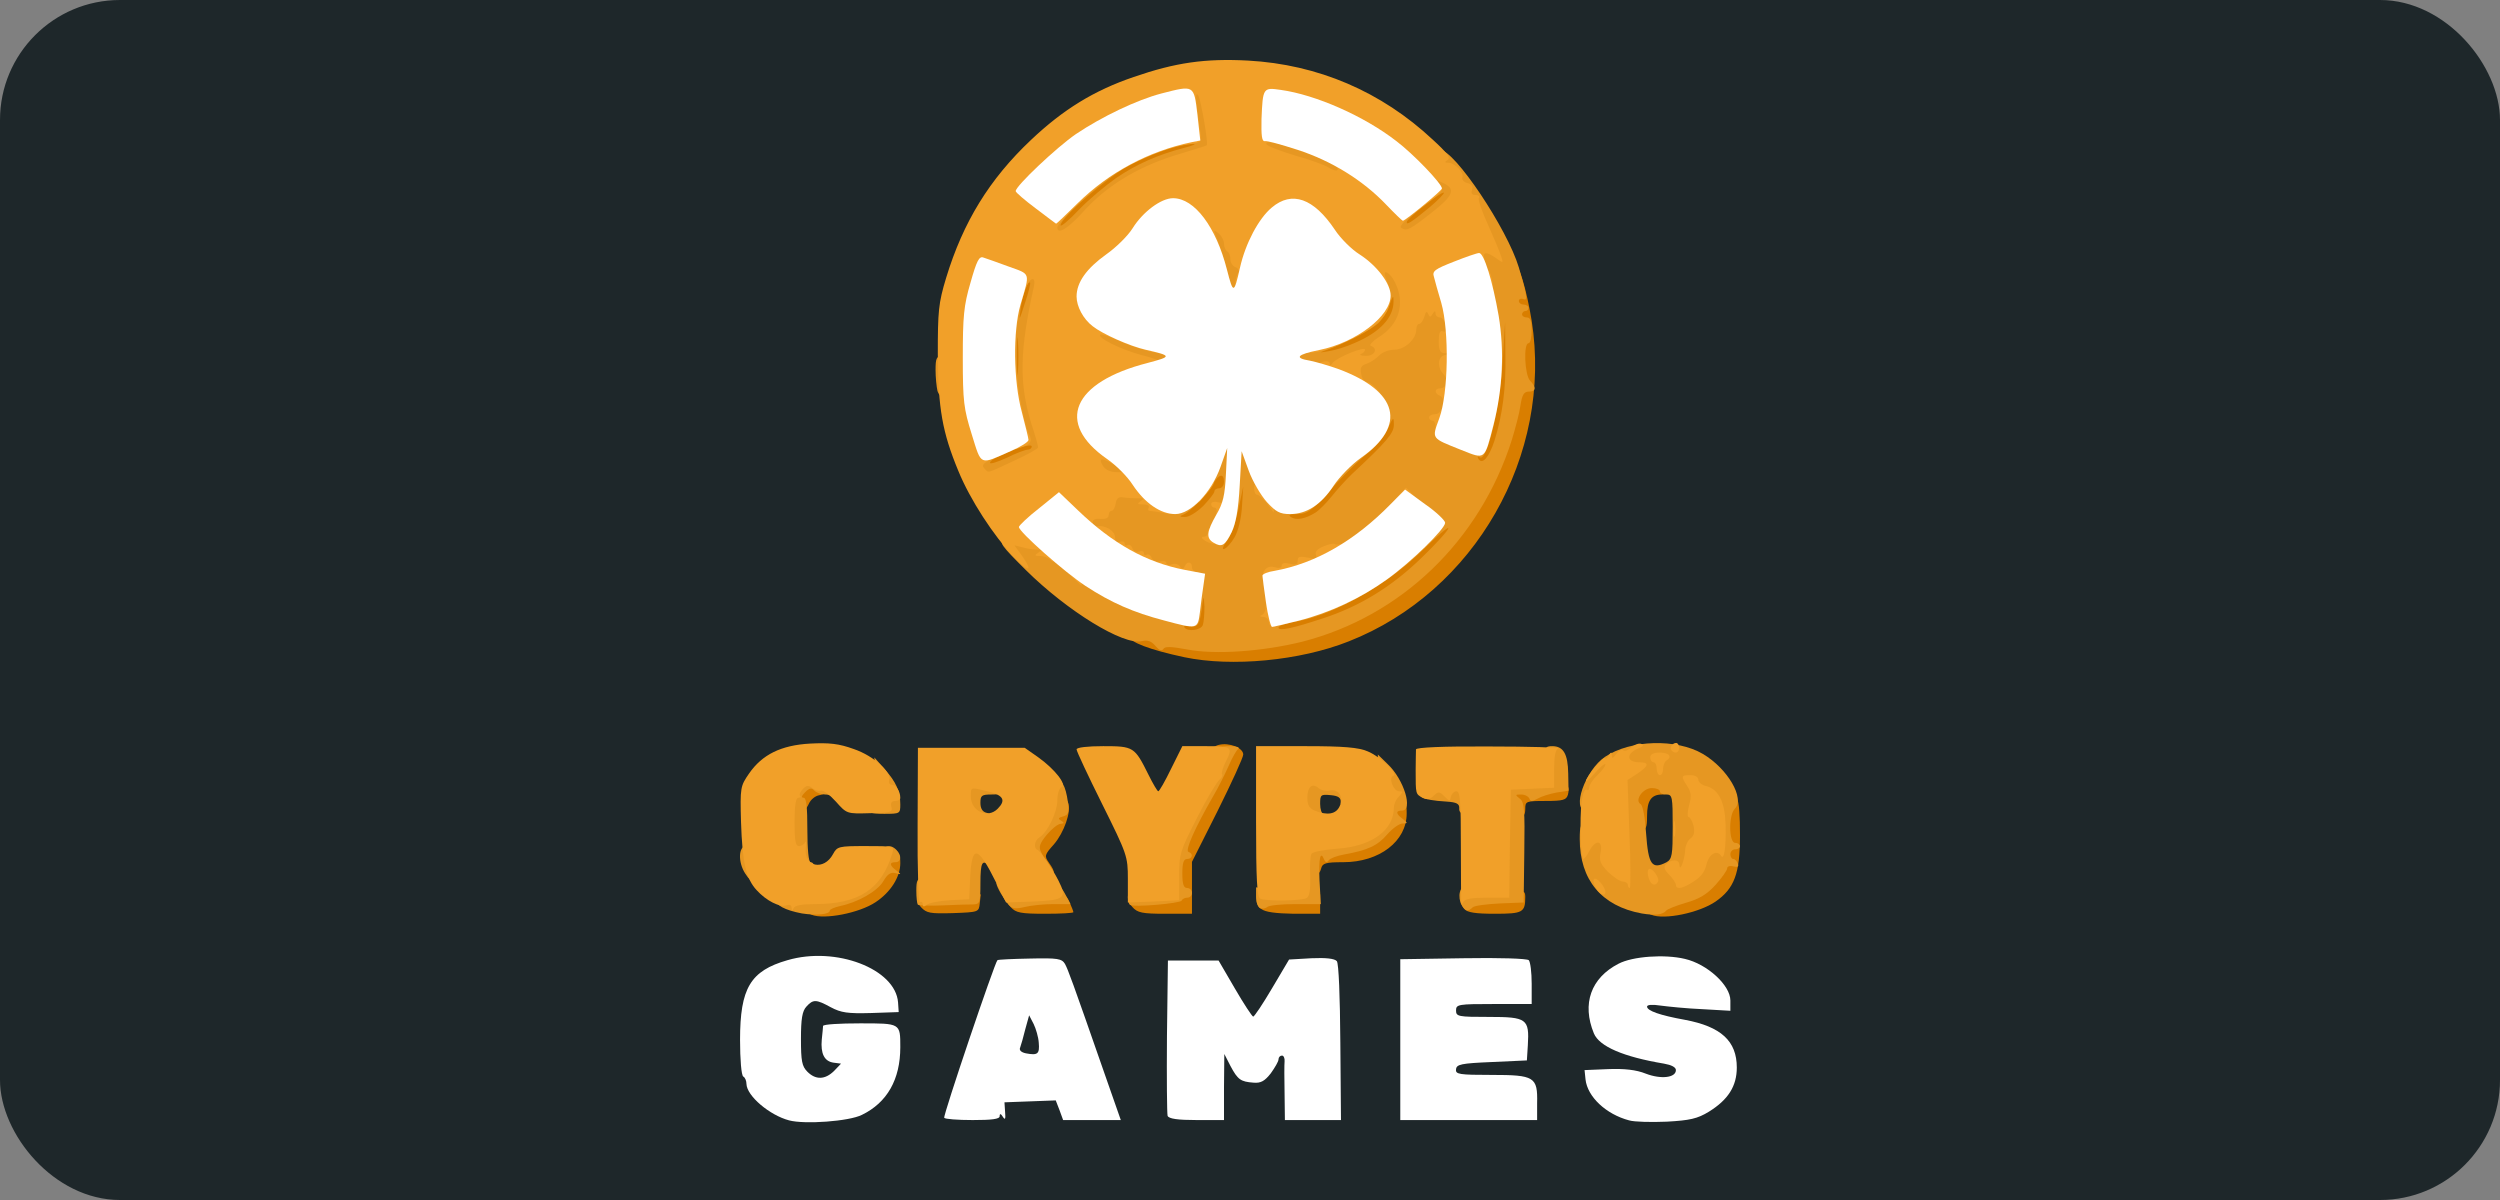
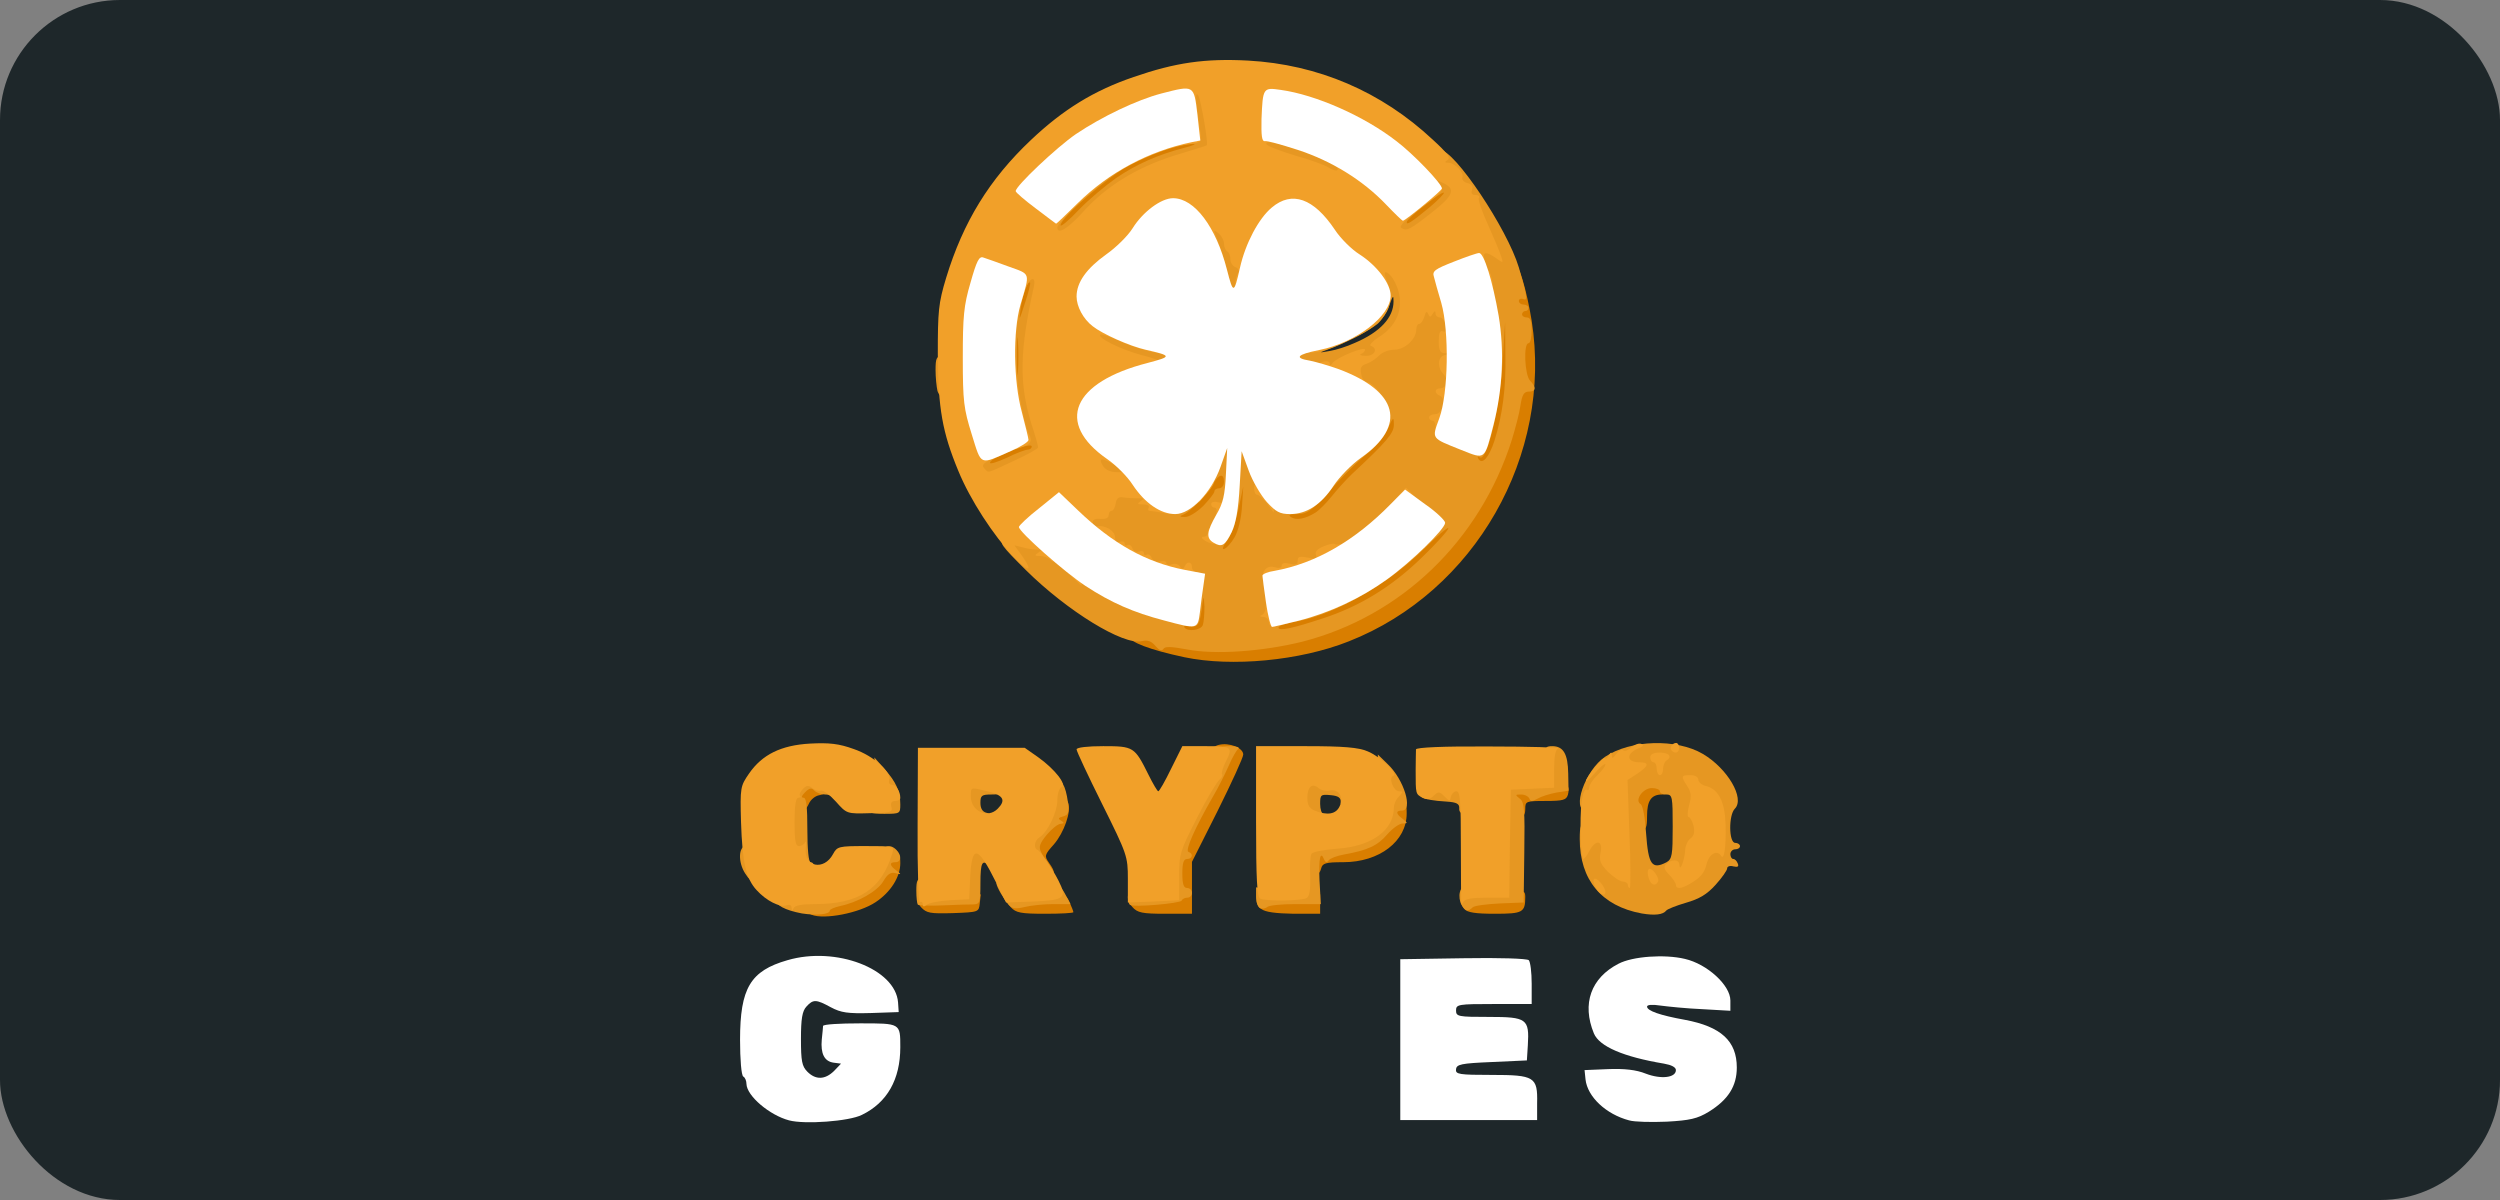
<svg xmlns="http://www.w3.org/2000/svg" width="125" height="60" viewBox="0 0 125 60" fill="none">
  <rect x="0" y="0" width="125" height="60" fill="#808080" stroke="none" />
  <rect width="125" height="60" rx="6" fill="#1E272A" />
  <path d="M40.576 45.737C40.256 45.608 40.336 45.205 40.672 45.205C40.849 45.205 41.009 45.157 41.041 45.076C41.073 45.011 41.506 44.834 42.002 44.673C42.98 44.367 43.829 43.658 43.989 43.013C44.07 42.723 44.198 42.626 44.55 42.626C44.967 42.626 45.015 42.675 45.015 43.158C45.015 43.851 44.534 44.608 43.781 45.108C42.964 45.656 41.201 45.995 40.576 45.737Z" fill="#D97E00" />
-   <path d="M82.561 45.737C82.273 45.624 82.305 45.205 82.593 45.205C82.721 45.205 82.834 45.14 82.834 45.06C82.834 44.979 83.202 44.818 83.651 44.721C84.532 44.512 85.43 43.835 85.814 43.094C85.942 42.82 86.038 42.175 86.038 41.417C86.038 40.563 86.103 40.112 86.263 39.951C86.84 39.371 87 39.758 87 41.788C87 43.674 86.712 44.431 85.782 45.076C84.965 45.64 83.202 46.011 82.561 45.737Z" fill="#D97E00" />
  <path d="M46.057 45.366C45.608 44.866 45.944 44.721 47.627 44.721H49.037L48.989 45.173C48.941 45.608 48.925 45.608 47.643 45.656C46.505 45.688 46.329 45.656 46.057 45.366Z" fill="#D97E00" />
  <path d="M50.544 45.366C50.384 45.189 50.303 44.995 50.352 44.947C50.4 44.883 51.089 44.802 51.858 44.77C53.268 44.673 53.284 44.689 53.476 45.108C53.589 45.35 53.669 45.575 53.669 45.608C53.669 45.656 53.028 45.688 52.258 45.688C51.041 45.688 50.8 45.64 50.544 45.366Z" fill="#D97E00" />
  <path d="M56.617 45.35C56.217 44.899 56.521 44.721 57.691 44.721H58.588L58.668 43.384C58.732 42.127 58.797 41.933 59.598 40.434C60.96 37.888 60.96 37.904 60.752 37.824C60.415 37.711 60.543 37.34 60.944 37.243C61.457 37.114 62.162 37.389 62.162 37.727C62.162 37.872 61.585 39.129 60.88 40.547L59.598 43.094V44.383V45.688H58.268C57.114 45.688 56.874 45.64 56.617 45.35Z" fill="#D97E00" />
  <path d="M63.059 45.447C62.883 45.318 62.803 45.108 62.851 44.963C62.931 44.77 63.251 44.721 64.485 44.721H66.007V45.205V45.688H64.694C63.796 45.672 63.267 45.608 63.059 45.447Z" fill="#D97E00" />
  <path d="M73.219 45.447C72.818 44.963 73.154 44.721 74.228 44.721C74.805 44.721 75.494 44.673 75.766 44.625C76.199 44.528 76.263 44.56 76.263 44.85C76.263 45.624 76.135 45.688 74.741 45.688C73.763 45.688 73.363 45.624 73.219 45.447Z" fill="#D97E00" />
  <path d="M51.666 43.271C51.281 42.529 51.361 41.853 51.906 41.224C52.178 40.934 52.387 40.612 52.387 40.531C52.387 40.434 52.499 40.37 52.627 40.37C52.755 40.37 52.867 40.257 52.867 40.128C52.867 39.806 53.284 39.822 53.412 40.144C53.572 40.58 53.204 41.627 52.691 42.223C52.226 42.739 52.21 42.803 52.451 43.142C52.803 43.642 52.771 43.754 52.306 43.754C52.034 43.754 51.842 43.609 51.666 43.271Z" fill="#D97E00" />
  <path d="M65.463 43.496C65.415 43.352 65.367 43.029 65.367 42.771C65.367 42.352 65.415 42.304 65.927 42.304C67.129 42.304 68.155 41.965 68.78 41.337C69.1 40.998 69.373 40.58 69.373 40.386C69.373 40.112 69.469 40.048 69.853 40.048C70.302 40.048 70.334 40.08 70.334 40.676C70.334 42.062 68.972 43.11 67.161 43.11C66.28 43.11 66.12 43.158 66.055 43.432C65.959 43.819 65.607 43.851 65.463 43.496Z" fill="#D97E00" />
  <path d="M81.712 41.095C81.712 40.87 81.648 40.692 81.552 40.692C81.343 40.692 81.343 39.629 81.552 39.226C81.696 38.984 81.904 38.919 82.593 38.919C83.426 38.919 83.475 38.936 83.475 39.322C83.475 39.629 83.394 39.725 83.106 39.725C82.561 39.725 82.353 40.032 82.353 40.805C82.353 41.385 82.305 41.498 82.032 41.498C81.792 41.498 81.712 41.385 81.712 41.095Z" fill="#D97E00" />
  <path d="M75.623 40.612C75.623 40.483 75.558 40.37 75.462 40.37C75.382 40.37 75.302 40.128 75.302 39.822V39.29L76.776 39.177C78.315 39.081 78.539 39.145 78.395 39.741C78.315 39.999 78.154 40.048 77.289 40.048C76.296 40.048 76.263 40.064 76.263 40.45C76.263 40.741 76.183 40.853 75.943 40.853C75.767 40.853 75.623 40.741 75.623 40.612Z" fill="#D97E00" />
  <path d="M39.775 40.418C39.487 40.306 39.519 39.322 39.791 39.097C39.919 38.984 40.304 38.919 40.641 38.952C41.121 38.984 41.266 39.065 41.298 39.355C41.33 39.612 41.249 39.709 40.977 39.758C40.769 39.79 40.544 39.967 40.448 40.177C40.288 40.531 40.16 40.58 39.775 40.418Z" fill="#D97E00" />
  <path d="M59.213 32.86C57.483 32.489 56.473 32.102 56.473 31.828C56.473 31.651 56.681 31.57 57.242 31.538C57.915 31.49 57.995 31.458 57.995 31.087C57.995 30.733 58.059 30.7 58.716 30.7C59.534 30.7 59.534 30.7 59.678 29.379L59.774 28.444H60.335C60.864 28.444 60.88 28.46 60.864 29.056C60.848 30.378 60.607 31.861 60.383 32.006C60.159 32.167 63.059 32.054 63.316 31.877C63.396 31.845 63.444 31.57 63.444 31.28C63.444 30.765 63.476 30.733 64.181 30.62C65.126 30.475 66.857 29.765 68.219 28.96C69.533 28.17 71.584 26.3 71.712 25.769C71.793 25.462 71.921 25.382 72.337 25.382C72.722 25.382 72.898 25.462 72.93 25.672C72.962 25.849 73.219 25.575 73.667 24.818C74.244 23.851 74.292 23.69 74.052 23.641C73.363 23.512 73.058 23.238 73.058 22.691C73.058 22.239 73.123 22.159 73.443 22.159C73.764 22.159 73.86 22.03 74.068 21.24C74.613 19.226 74.693 18.387 74.581 16.566L74.485 14.745H74.885C75.238 14.745 75.302 14.665 75.302 14.31C75.302 13.633 75.478 13.133 75.703 13.133C75.927 13.133 76.328 14.471 76.584 16.035C77.642 22.755 73.748 29.588 67.434 32.07C64.998 33.037 61.585 33.359 59.213 32.86Z" fill="#D97E00" />
  <path d="M60.559 27.477C60.559 27.187 60.703 26.784 60.88 26.558C61.489 25.769 61.168 25.414 60.399 26.026C60.111 26.252 59.742 26.349 59.085 26.349H58.156V25.785C58.156 25.301 58.204 25.221 58.54 25.221C58.893 25.221 59.165 24.947 60.479 23.416C60.607 23.255 60.719 22.868 60.719 22.561C60.719 22.03 60.752 21.997 61.296 21.997H61.873L61.809 22.964C61.793 23.496 61.809 23.931 61.889 23.931C61.953 23.931 62.002 23.819 62.002 23.69C62.002 23.529 62.178 23.448 62.562 23.448C63.091 23.448 63.123 23.48 63.123 24.012C63.123 24.383 63.043 24.576 62.899 24.576C62.755 24.576 62.658 24.898 62.61 25.688C62.562 26.381 62.402 27.01 62.21 27.348C61.953 27.799 61.809 27.88 61.232 27.928C60.575 27.977 60.559 27.96 60.559 27.477Z" fill="#D97E00" />
  <path d="M64.133 26.397C64.02 26.365 63.924 26.075 63.924 25.769C63.924 25.269 63.956 25.221 64.421 25.221C64.822 25.221 65.078 25.059 65.623 24.463C66.713 23.271 67.37 22.61 68.075 22.03C68.427 21.724 68.812 21.24 68.924 20.934C69.084 20.466 69.197 20.386 69.645 20.386H70.174V21.272C70.174 22.223 70.174 22.223 68.075 24.205C67.77 24.479 67.273 25.011 66.969 25.398C66.2 26.333 64.998 26.752 64.133 26.397Z" fill="#D97E00" />
  <path d="M49.021 23.158C49.021 22.545 49.053 22.513 49.871 22.159C50.319 21.949 51.008 21.756 51.393 21.707L52.066 21.627V22.255C52.066 22.868 52.034 22.9 51.136 23.271C50.64 23.48 49.951 23.69 49.63 23.722L49.021 23.802V23.158Z" fill="#D97E00" />
  <path d="M50.399 19.87C50.239 19.258 50.287 16.373 50.48 15.245C50.736 13.794 50.848 13.617 51.505 13.617C52.034 13.617 52.066 13.649 52.066 14.149C52.066 14.423 51.906 15.132 51.73 15.712C51.441 16.615 51.409 17.001 51.489 18.5L51.585 20.225H51.04C50.624 20.225 50.48 20.144 50.399 19.87Z" fill="#D97E00" />
-   <path d="M65.206 17.759C65.206 17.243 65.254 17.179 65.815 17.001C67.514 16.486 68.844 15.535 69.004 14.729C69.084 14.326 69.164 14.262 69.629 14.262H70.174V15.116C70.158 15.567 70.062 16.131 69.95 16.341C69.485 17.179 67.722 18.017 65.975 18.242L65.206 18.339V17.759Z" fill="#D97E00" />
  <path d="M61.04 13.939C61.04 13.311 61.056 13.295 61.601 13.295C62.145 13.295 62.161 13.311 62.161 13.939C62.161 14.568 62.145 14.584 61.601 14.584C61.056 14.584 61.04 14.568 61.04 13.939Z" fill="#D97E00" />
  <path d="M52.547 11.216C52.547 10.652 52.659 10.491 53.733 9.475C55.063 8.186 56.954 7.138 58.492 6.816C59.229 6.671 59.438 6.558 59.438 6.332C59.438 6.107 59.566 6.042 59.982 6.042C60.591 6.042 60.719 6.236 60.719 7.106C60.719 7.573 60.655 7.654 60.287 7.751C57.995 8.234 55.992 9.346 54.486 10.926C53.765 11.683 53.524 11.844 53.076 11.844C52.563 11.844 52.547 11.812 52.547 11.216Z" fill="#D97E00" />
  <path d="M69.853 11.071C69.853 10.523 69.934 10.394 70.575 9.926C71.151 9.507 71.296 9.314 71.296 8.927C71.296 8.492 71.344 8.46 71.857 8.46C72.321 8.46 72.45 8.54 72.578 8.879C72.93 9.781 72.786 10.152 71.841 10.942C71.168 11.506 70.799 11.683 70.398 11.683C69.87 11.683 69.853 11.667 69.853 11.071Z" fill="#D97E00" />
  <path d="M40.096 45.672C39.246 45.511 38.766 45.253 38.766 44.963C38.766 44.77 39.022 44.721 40.016 44.721C42.115 44.721 43.301 44.173 43.846 42.932C44.118 42.288 44.47 42.143 44.823 42.497C45.095 42.771 45.063 43.11 44.775 43.11C44.454 43.11 44.47 43.271 44.823 43.529C45.079 43.722 45.079 43.738 44.775 43.658C44.535 43.593 44.374 43.706 44.166 44.061C43.877 44.56 42.884 45.124 42.003 45.301C41.73 45.366 41.49 45.463 41.49 45.527C41.49 45.721 40.817 45.785 40.096 45.672Z" fill="#E69722" />
  <path d="M82.08 45.672C80.077 45.301 78.987 43.996 78.987 41.949C78.987 41.289 79.036 41.176 79.308 41.176C79.484 41.176 79.629 41.289 79.629 41.417C79.629 41.579 79.789 41.659 80.109 41.659C80.558 41.659 80.59 41.691 80.59 42.288C80.59 42.675 80.686 42.997 80.862 43.126C81.103 43.335 81.119 43.303 81.023 42.803C80.959 42.513 80.91 41.385 80.894 40.306C80.894 39.129 80.83 38.484 80.766 38.678C80.686 38.855 80.478 39.145 80.286 39.306C80.109 39.484 79.949 39.709 79.949 39.838C79.949 39.951 79.885 40.048 79.789 40.048C79.709 40.048 79.629 40.16 79.629 40.289C79.629 40.418 79.484 40.531 79.308 40.531C78.555 40.531 79.26 38.501 80.254 37.84C81.519 36.986 83.827 36.921 85.141 37.695C86.375 38.42 87.256 39.919 86.743 40.434C86.423 40.757 86.439 42.143 86.76 42.143C86.888 42.143 87 42.223 87 42.304C87 42.401 86.888 42.465 86.76 42.465C86.631 42.465 86.519 42.578 86.519 42.707C86.519 42.836 86.583 42.949 86.663 42.949C86.743 42.949 86.84 43.045 86.888 43.174C86.952 43.335 86.888 43.368 86.663 43.319C86.503 43.271 86.359 43.319 86.359 43.416C86.359 43.513 86.103 43.883 85.782 44.238C85.349 44.721 84.965 44.947 84.292 45.14C83.795 45.285 83.362 45.463 83.314 45.527C83.154 45.737 82.737 45.785 82.08 45.672ZM83.33 43.11C83.603 42.949 83.635 42.755 83.635 41.337C83.635 39.838 83.619 39.725 83.314 39.725C83.138 39.725 82.994 39.661 82.994 39.564C82.994 39.484 82.817 39.403 82.593 39.403C82.144 39.403 81.712 40.015 82.032 40.209C82.144 40.273 82.257 40.902 82.305 41.675C82.417 43.239 82.593 43.496 83.33 43.11ZM85.718 41.353C85.718 40.789 85.622 40.467 85.381 40.193L85.061 39.806L85.141 40.596C85.189 41.031 85.237 41.546 85.237 41.756C85.237 41.998 85.333 42.143 85.478 42.143C85.654 42.143 85.718 41.949 85.718 41.353Z" fill="#E69722" />
  <path d="M50.415 45.221C50.175 44.947 49.822 44.318 49.822 44.173C49.822 43.964 50.592 44.093 50.688 44.318C50.784 44.592 52.467 44.673 52.627 44.399C52.803 44.125 53.011 44.222 53.268 44.721L53.524 45.205H52.675C52.21 45.205 51.553 45.269 51.233 45.35C50.768 45.463 50.592 45.431 50.415 45.221Z" fill="#E69722" />
  <path d="M63.011 45.414C62.899 45.366 62.803 45.124 62.803 44.85V44.367L63.588 44.48C64.036 44.544 64.533 44.544 64.709 44.48C65.014 44.383 65.03 44.286 64.95 43.529C64.79 42.223 64.966 42.046 66.376 41.949C67.738 41.853 68.587 41.45 68.988 40.66C69.18 40.273 69.196 40.032 69.068 39.387C68.972 38.936 68.892 38.388 68.892 38.162V37.727L69.389 38.21C70.206 38.984 70.671 40.531 70.094 40.531C69.773 40.531 69.789 40.692 70.142 40.95C70.398 41.16 70.398 41.16 70.126 41.176C69.966 41.176 69.629 41.417 69.357 41.724C68.876 42.288 68.379 42.513 67.209 42.723C66.857 42.787 66.504 42.916 66.44 43.013C66.344 43.142 66.28 43.126 66.216 42.997C66.023 42.497 65.927 42.884 65.975 43.996L66.04 45.205H64.773C64.068 45.205 63.444 45.269 63.363 45.35C63.267 45.431 63.107 45.447 63.011 45.414Z" fill="#E69722" />
  <path d="M73.074 45.237C72.978 45.076 72.946 44.786 72.994 44.608C73.074 44.302 73.171 44.286 74.036 44.351L74.981 44.447L75.013 41.724L75.061 39L76.151 38.952L77.225 38.903V38.114C77.225 37.372 77.257 37.308 77.609 37.308C78.17 37.308 78.395 37.695 78.411 38.678L78.427 39.532L77.818 39.629C77.481 39.693 77.064 39.822 76.872 39.935C76.616 40.08 76.52 40.08 76.472 39.935C76.424 39.822 76.247 39.725 76.055 39.725C75.751 39.725 75.751 39.741 75.991 39.935C76.215 40.096 76.247 40.483 76.215 42.626L76.183 45.124L74.981 45.173C74.324 45.205 73.715 45.285 73.635 45.366C73.395 45.608 73.251 45.559 73.074 45.237Z" fill="#E69722" />
  <path d="M45.897 45.237C45.849 45.189 45.816 44.866 45.816 44.528C45.816 44.028 45.864 43.916 46.137 43.916C46.361 43.916 46.457 44.028 46.457 44.254C46.457 44.544 46.538 44.576 47.227 44.528L47.98 44.48L48.06 43.352L48.14 42.223L48.765 42.175C49.47 42.111 49.662 42.288 49.662 43.013C49.662 43.384 49.614 43.448 49.47 43.303C49.117 42.949 49.021 43.11 49.021 44.157C49.021 45.14 48.989 45.205 48.669 45.221C48.461 45.221 47.771 45.237 47.147 45.269C46.505 45.301 45.945 45.269 45.897 45.237Z" fill="#E69722" />
  <path d="M56.489 45.237C56.441 45.189 56.393 45.011 56.393 44.85C56.393 44.592 56.537 44.56 57.434 44.56H58.476V43.352C58.476 42.191 58.508 42.062 59.389 40.402C59.886 39.451 60.447 38.371 60.623 38.001C60.912 37.372 60.992 37.308 61.505 37.308C61.825 37.308 62.002 37.372 61.921 37.437C61.825 37.501 61.617 37.872 61.441 38.275C61.264 38.678 60.928 39.355 60.671 39.79C59.742 41.401 59.245 42.529 59.422 42.594C59.678 42.675 59.63 42.949 59.357 42.949C59.181 42.949 59.117 43.142 59.117 43.674C59.117 44.206 59.181 44.399 59.357 44.399C59.486 44.399 59.598 44.512 59.598 44.641C59.598 44.77 59.502 44.883 59.373 44.883C59.245 44.883 59.117 44.947 59.085 45.028C59.021 45.173 56.633 45.382 56.489 45.237Z" fill="#E69722" />
  <path d="M37.259 43.674C36.891 43.11 36.923 42.304 37.307 42.304C37.676 42.304 37.804 42.61 37.804 43.448C37.804 44.173 37.628 44.254 37.259 43.674Z" fill="#E69722" />
  <path d="M39.727 43.11C39.727 42.932 39.615 42.787 39.487 42.787C39.294 42.787 39.246 42.497 39.246 41.127C39.246 38.839 39.487 38.581 41.217 38.855C41.778 38.952 41.81 39 41.794 39.548C41.794 39.87 41.746 40.032 41.698 39.935C41.666 39.822 41.458 39.725 41.266 39.725C41.073 39.725 40.833 39.645 40.721 39.532C40.576 39.371 40.464 39.403 40.256 39.612C40.08 39.79 40.048 39.886 40.176 39.886C40.32 39.886 40.368 40.338 40.368 41.498C40.368 42.465 40.432 43.11 40.528 43.11C40.624 43.11 40.689 43.19 40.689 43.271C40.689 43.368 40.48 43.432 40.208 43.432C39.839 43.432 39.727 43.368 39.727 43.11Z" fill="#E69722" />
  <path d="M51.265 42.223C51.265 41.788 51.345 41.466 51.489 41.385C51.89 41.144 52.386 40.128 52.386 39.532C52.386 39.032 52.45 38.919 52.707 38.919C53.075 38.919 53.284 39.274 53.396 40.112C53.46 40.628 53.428 40.741 53.156 40.821C52.915 40.886 52.883 40.934 53.059 41.031C53.22 41.144 53.22 41.176 53.027 41.192C52.899 41.192 52.579 41.45 52.338 41.74C51.97 42.191 51.922 42.352 52.066 42.626C52.226 42.916 52.194 42.949 51.745 42.949C51.281 42.949 51.265 42.916 51.265 42.223Z" fill="#E69722" />
-   <path d="M48.348 40.95C48.124 40.789 48.06 40.499 48.06 39.822V38.919H48.605C49.598 38.919 50.143 39.097 50.143 39.419C50.143 39.661 50.031 39.725 49.582 39.725C49.085 39.725 49.021 39.774 49.021 40.144C49.021 40.418 49.117 40.596 49.342 40.644C49.518 40.692 49.662 40.837 49.662 40.95C49.662 41.24 48.717 41.24 48.348 40.95Z" fill="#E69722" />
+   <path d="M48.348 40.95V38.919H48.605C49.598 38.919 50.143 39.097 50.143 39.419C50.143 39.661 50.031 39.725 49.582 39.725C49.085 39.725 49.021 39.774 49.021 40.144C49.021 40.418 49.117 40.596 49.342 40.644C49.518 40.692 49.662 40.837 49.662 40.95C49.662 41.24 48.717 41.24 48.348 40.95Z" fill="#E69722" />
  <path d="M64.95 40.789C64.902 40.676 64.886 40.177 64.918 39.709L64.966 38.839L66.056 38.871C67.29 38.919 67.61 39.129 67.61 39.87C67.61 40.257 67.546 40.37 67.305 40.37C67.113 40.37 67.017 40.257 67.033 40.096C67.049 39.886 66.905 39.79 66.536 39.758C66.04 39.709 66.007 39.741 66.007 40.193C66.007 40.467 66.088 40.692 66.168 40.692C66.264 40.692 66.328 40.773 66.328 40.853C66.328 41.111 65.046 41.047 64.95 40.789Z" fill="#E69722" />
  <path d="M43.413 40.37C43.413 40.144 43.525 40.048 43.749 40.048C44.005 40.048 44.07 39.983 43.974 39.774C43.925 39.612 43.829 39.129 43.797 38.678L43.717 37.872L44.214 38.436C44.807 39.097 45.015 39.564 45.015 40.225C45.015 40.676 44.999 40.692 44.214 40.692C43.525 40.692 43.413 40.644 43.413 40.37Z" fill="#E69722" />
  <path d="M72.962 40.418C72.978 40.193 72.834 40.112 72.337 40.08C70.991 39.999 70.719 39.806 71.2 39.306C71.36 39.161 71.793 39.081 72.482 39.081H73.539V39.886C73.539 40.563 73.491 40.692 73.235 40.692C73.043 40.692 72.946 40.58 72.962 40.418Z" fill="#E69722" />
  <path d="M57.771 32.296C57.563 32.054 57.386 31.989 57.098 32.054C56.184 32.296 53.348 30.539 51.297 28.508C50.047 27.267 49.935 27.106 50.207 26.961C50.64 26.72 52.306 26.929 52.723 27.267C52.916 27.429 53.3 27.751 53.572 27.977C54.422 28.686 55.8 29.508 56.874 29.927C58.108 30.426 59.277 30.749 59.389 30.636C59.438 30.587 59.518 30.233 59.55 29.846L59.63 29.137L58.54 28.863C57.082 28.492 55.287 27.638 55.271 27.3C55.271 27.01 54.951 26.832 54.454 26.832C54.197 26.832 54.149 26.72 54.149 26.107C54.149 25.479 54.197 25.382 54.486 25.382C54.87 25.382 55.207 25.076 55.303 24.64C55.351 24.366 55.495 24.334 56.457 24.366C57.322 24.399 57.611 24.479 57.835 24.737C58.108 25.059 58.38 25.124 59.149 25.092C59.694 25.059 60.239 24.302 60.431 23.319C60.495 22.9 60.623 22.513 60.688 22.449C60.752 22.384 61.216 22.288 61.697 22.223L62.61 22.126L62.803 22.739C63.059 23.593 63.3 24.093 63.684 24.544C64.181 25.124 64.453 25.221 65.062 25.011C65.831 24.737 66.008 24.592 66.008 24.27C66.008 24.109 66.152 23.931 66.328 23.883C66.552 23.835 66.649 23.657 66.649 23.383C66.649 23.077 66.729 22.964 66.969 22.964C67.145 22.964 67.29 22.868 67.29 22.755C67.29 22.545 67.674 22.288 68.283 22.094C68.7 21.965 69.1 21.256 68.972 20.869C68.828 20.418 68.107 19.58 67.85 19.58C67.738 19.58 67.61 19.354 67.546 19.096C67.466 18.661 67.402 18.613 67.065 18.71C66.841 18.758 66.152 18.726 65.527 18.613L64.389 18.42L64.437 17.84L64.485 17.243L65.495 17.13C66.633 17.001 67.947 16.453 68.636 15.809C69.004 15.454 69.068 15.293 68.972 14.938C68.908 14.697 68.828 14.197 68.78 13.826L68.7 13.133H69.341C69.902 13.133 70.03 13.198 70.238 13.649C70.382 13.923 70.495 14.52 70.495 14.971V15.793L70.735 15.325C70.863 15.084 70.975 14.729 70.975 14.552C70.975 14.278 71.072 14.245 71.728 14.294L72.466 14.342L72.69 15.39C73.059 17.195 72.85 20.918 72.37 21.224C72.113 21.385 72.338 21.562 73.203 21.901C73.587 22.046 73.956 22.11 74.02 22.046C74.308 21.724 74.549 20.531 74.533 19.548C74.517 18.903 74.565 18.452 74.661 18.452C74.741 18.452 74.821 18.162 74.821 17.807C74.821 17.453 74.757 17.163 74.693 17.163C74.629 17.163 74.485 16.566 74.373 15.841C74.244 15.116 74.052 14.278 73.924 13.972C73.651 13.311 73.619 12.215 73.876 12.134C74.004 12.086 73.94 11.78 73.683 11.2C73.491 10.716 73.299 10.281 73.283 10.249C73.251 10.216 72.722 10.603 72.081 11.103C71.168 11.812 70.799 12.005 70.35 12.005C69.549 12.005 69.341 11.828 69.405 11.183C69.437 10.748 69.533 10.619 69.854 10.555C70.415 10.442 71.616 9.443 71.616 9.072C71.616 8.879 71.745 8.782 71.985 8.766C72.241 8.75 72.273 8.734 72.065 8.669C71.697 8.573 71.648 7.493 72.001 7.493C72.722 7.493 75.366 11.441 75.943 13.375C76.36 14.826 76.392 15.051 76.167 14.955C76.039 14.906 75.943 14.955 75.943 15.051C75.943 15.148 76.055 15.229 76.183 15.229C76.312 15.229 76.424 15.309 76.424 15.39C76.424 15.486 76.36 15.551 76.263 15.551C76.183 15.551 76.103 15.632 76.103 15.712C76.103 15.809 76.216 15.873 76.344 15.873C76.52 15.873 76.584 16.051 76.584 16.518C76.584 16.872 76.52 17.163 76.424 17.163C76.167 17.163 76.231 18.758 76.504 19.032C76.824 19.37 76.808 19.58 76.44 19.58C76.199 19.58 76.103 19.741 76.023 20.273C75.975 20.644 75.767 21.417 75.591 21.997C73.988 27.042 70.062 30.813 65.11 32.086C63.155 32.57 60.768 32.747 59.357 32.473C58.572 32.328 58.252 32.312 58.172 32.441C58.092 32.57 57.963 32.521 57.771 32.296ZM60.143 31.248C60.191 31.103 60.223 30.7 60.223 30.329C60.191 29.814 60.175 29.765 60.127 30.136C59.998 31.248 59.918 31.377 59.518 31.313C59.309 31.264 59.165 31.297 59.213 31.361C59.357 31.603 60.047 31.522 60.143 31.248ZM66.168 30.91C67.995 30.313 69.597 29.33 71.088 27.88C71.825 27.171 72.418 26.51 72.418 26.413C72.418 26.317 71.857 26.8 71.168 27.477C69.357 29.266 66.569 30.829 64.662 31.103C64.261 31.168 63.925 31.297 63.925 31.377C63.925 31.57 64.614 31.425 66.168 30.91ZM64.79 30.62C64.918 30.491 65.287 30.378 65.591 30.378C65.992 30.378 66.168 30.313 66.168 30.136C66.168 29.975 66.328 29.894 66.681 29.894C67.274 29.894 68.572 29.169 68.572 28.847C68.572 28.718 68.668 28.605 68.796 28.605C68.924 28.605 69.052 28.492 69.117 28.363C69.165 28.234 69.325 28.122 69.485 28.122C69.645 28.122 69.854 27.96 69.934 27.767C70.03 27.558 70.238 27.38 70.415 27.348C71.344 27.171 71.568 26.252 70.831 25.72L70.366 25.382L69.822 25.898C68.572 27.122 67.786 27.67 67.113 27.751C66.649 27.815 66.424 27.944 66.376 28.138C66.312 28.347 66.136 28.444 65.831 28.444C65.575 28.444 65.367 28.508 65.367 28.589C65.367 28.67 65.014 28.782 64.566 28.847C63.764 28.96 63.764 28.96 63.764 29.54C63.764 30.781 64.181 31.216 64.79 30.62ZM61.729 26.864C61.905 26.558 62.066 25.93 62.098 25.334L62.162 24.334L61.921 25.462C61.793 26.075 61.537 26.8 61.344 27.042C61.136 27.332 61.088 27.493 61.216 27.445C61.344 27.396 61.569 27.139 61.729 26.864ZM65.783 25.624C65.96 25.511 66.328 25.14 66.585 24.818C66.841 24.495 67.29 23.996 67.594 23.706C69.341 22.078 69.693 21.659 69.693 21.24C69.693 20.821 69.661 20.837 69.389 21.433C69.229 21.788 68.828 22.304 68.508 22.561C67.867 23.077 67.242 23.69 66.104 24.947C65.543 25.559 65.303 25.704 64.87 25.704C64.453 25.704 64.389 25.753 64.566 25.865C64.822 26.026 65.271 25.946 65.783 25.624ZM60.159 25.301C60.463 24.979 60.719 24.657 60.719 24.576C60.719 24.479 60.832 24.415 60.96 24.415C61.088 24.415 61.2 24.27 61.2 24.093C61.2 23.641 60.928 23.69 60.655 24.221C60.399 24.705 59.486 25.624 59.117 25.753C58.957 25.817 59.005 25.849 59.229 25.849C59.438 25.865 59.822 25.624 60.159 25.301ZM74.725 22.03C75.126 20.74 75.302 19.435 75.27 17.743L75.254 16.115L75.142 17.968C74.998 20.418 74.357 23.093 73.988 22.868C73.876 22.803 73.86 22.835 73.924 22.948C74.116 23.255 74.453 22.868 74.725 22.03ZM67.738 17.146C69.02 16.599 69.677 15.873 69.677 15.068C69.677 14.729 69.645 14.777 69.469 15.261C69.341 15.599 69.084 16.018 68.876 16.196C68.46 16.534 67.194 17.195 66.408 17.469C65.928 17.646 65.928 17.646 66.488 17.549C66.793 17.501 67.354 17.324 67.738 17.146ZM71.504 10.345C71.921 9.991 72.225 9.669 72.193 9.636C72.097 9.54 70.43 10.861 70.35 11.071C70.27 11.312 70.591 11.103 71.504 10.345Z" fill="#E69722" />
  <path d="M48.733 23.899C48.621 23.786 48.541 23.464 48.541 23.174C48.541 22.723 48.605 22.642 48.989 22.561C49.23 22.513 49.711 22.368 50.063 22.255C50.624 22.062 50.704 21.997 50.656 21.578C50.64 21.321 50.576 20.515 50.528 19.79C50.464 19.048 50.368 18.452 50.288 18.452C50.207 18.452 50.143 18.194 50.143 17.888C50.143 17.582 50.207 17.324 50.303 17.324C50.384 17.324 50.416 16.985 50.352 16.502C50.303 16.051 50.319 15.632 50.4 15.583C50.592 15.454 50.944 14.278 50.944 13.794C50.944 13.504 51.041 13.456 51.602 13.456H52.258L52.178 14.391C52.13 14.89 51.97 15.825 51.826 16.437C51.521 17.759 51.602 19.258 52.082 20.773C52.242 21.321 52.387 22.03 52.387 22.368C52.387 22.964 52.371 22.98 51.169 23.529C49.903 24.109 49.07 24.238 48.733 23.899ZM51.393 22.481C51.489 22.481 51.586 22.416 51.586 22.32C51.586 22.239 51.329 22.271 50.993 22.384C50.047 22.723 49.502 22.997 49.502 23.142C49.502 23.222 49.887 23.093 50.352 22.884C50.8 22.658 51.281 22.481 51.393 22.481ZM50.896 17.05C50.864 16.615 50.848 16.969 50.848 17.807C50.848 18.645 50.864 19 50.896 18.581C50.928 18.146 50.928 17.469 50.896 17.05ZM51.505 14.133C51.393 14.02 51.137 14.681 51.041 15.39C50.944 16.099 50.944 16.083 51.249 15.148C51.425 14.632 51.537 14.165 51.505 14.133Z" fill="#E69722" />
  <path d="M54.662 23.77C54.566 23.593 54.47 23.238 54.47 22.964C54.47 22.513 54.502 22.481 55.095 22.481C55.447 22.481 55.944 22.61 56.217 22.771C56.617 22.98 56.713 23.158 56.713 23.577V24.093H55.784C55.047 24.093 54.822 24.028 54.662 23.77Z" fill="#E69722" />
  <path d="M46.874 19.548C46.826 19.338 46.778 18.871 46.778 18.5C46.778 17.92 46.826 17.807 47.099 17.807C47.387 17.807 47.419 17.92 47.419 18.855C47.419 19.645 47.371 19.902 47.195 19.902C47.083 19.902 46.938 19.741 46.874 19.548Z" fill="#E69722" />
  <path d="M56.409 18.194C55.928 18.065 55.303 17.807 54.999 17.63C54.566 17.356 54.47 17.195 54.47 16.744C54.47 16.212 54.486 16.196 55.079 16.196C55.399 16.196 55.896 16.308 56.153 16.453C56.425 16.599 57.146 16.84 57.755 17.001C58.861 17.275 58.877 17.291 58.925 17.872L58.973 18.452L58.124 18.436C57.659 18.436 56.89 18.323 56.409 18.194Z" fill="#E69722" />
  <path d="M61.04 14.745C61.04 14.552 60.864 13.859 60.639 13.198C60.415 12.537 60.239 11.78 60.239 11.506C60.239 11.038 60.271 11.022 60.816 11.071C61.152 11.103 61.457 11.232 61.521 11.361C61.585 11.49 61.713 11.764 61.809 11.957C61.921 12.167 62.002 12.408 62.002 12.505C62.002 12.618 62.13 12.779 62.274 12.892C62.498 13.069 62.514 13.23 62.386 14.036L62.242 14.987L61.649 15.035C61.12 15.084 61.04 15.035 61.04 14.745Z" fill="#E69722" />
  <path d="M52.387 11.683C52.387 11.473 52.274 11.361 52.066 11.361C51.81 11.361 51.746 11.248 51.746 10.797C51.746 10.265 51.778 10.233 52.306 10.233C52.723 10.233 52.98 10.104 53.396 9.669C53.701 9.362 54.021 9.104 54.133 9.104C54.229 9.104 54.806 8.782 55.399 8.379C56.441 7.686 58.46 6.848 59.117 6.848C59.422 6.848 59.438 6.784 59.341 5.478L59.229 4.108H59.806C60.335 4.108 60.399 4.157 60.543 4.721C60.623 5.043 60.752 5.865 60.8 6.526L60.912 7.735L59.245 8.25C57.306 8.847 55.784 9.781 54.582 11.135C53.845 11.941 53.733 12.005 53.092 12.005C52.499 12.005 52.387 11.957 52.387 11.683ZM55.816 8.895C56.842 8.202 57.899 7.735 59.197 7.396C59.646 7.283 59.854 7.187 59.662 7.187C59.101 7.154 57.643 7.654 56.473 8.266C55.383 8.847 53.028 10.893 53.028 11.264C53.028 11.361 53.444 11.022 53.941 10.491C54.438 9.975 55.287 9.266 55.816 8.895Z" fill="#E69722" />
  <path d="M65.927 8.863C65.751 8.75 64.998 8.46 64.245 8.25L62.883 7.847L62.835 7.171L62.787 6.478L63.572 6.574C64.373 6.671 66.008 7.171 66.937 7.606C67.418 7.831 67.466 7.928 67.418 8.444C67.37 8.976 67.322 9.024 66.809 9.056C66.504 9.072 66.104 8.992 65.927 8.863Z" fill="#E69722" />
  <path d="M39.583 45.382C39.567 45.253 39.471 45.205 39.31 45.269C39.006 45.382 38.317 45.044 37.836 44.512C37.307 43.948 37.115 43.126 37.051 41.095C37.003 39.371 37.019 39.306 37.452 38.678C38.109 37.727 39.054 37.26 40.512 37.179C41.458 37.131 41.938 37.179 42.692 37.453C43.685 37.791 44.615 38.629 44.454 39.032C44.422 39.145 44.486 39.242 44.599 39.242C44.807 39.242 45.015 39.564 45.015 39.903C45.015 39.983 44.903 40.048 44.759 40.048C44.583 40.048 44.519 40.144 44.566 40.338C44.647 40.612 44.535 40.644 43.493 40.66C42.339 40.692 42.339 40.692 41.794 40.08C41.49 39.741 41.153 39.484 41.041 39.532C40.929 39.564 40.737 39.516 40.608 39.403C40.432 39.258 40.32 39.258 40.144 39.451C40.016 39.58 39.951 39.725 39.999 39.79C40.064 39.838 40.016 39.886 39.919 39.886C39.791 39.886 39.727 40.289 39.727 41.095C39.727 42.03 39.775 42.304 39.951 42.304C40.08 42.304 40.224 42.207 40.256 42.111C40.304 41.998 40.32 42.143 40.288 42.433C40.192 43.352 41.201 43.545 41.65 42.707C41.858 42.32 41.938 42.304 43.285 42.304C44.695 42.304 44.711 42.304 44.615 42.675C44.07 44.464 42.948 45.205 40.737 45.205C40.096 45.205 39.727 45.269 39.679 45.414C39.615 45.559 39.583 45.559 39.583 45.382Z" fill="#F1A029" />
  <path d="M46.137 45.221C46.137 45.108 46.073 45.06 45.993 45.108C45.928 45.157 45.864 43.432 45.88 41.289L45.896 37.389H48.573H51.233L51.922 37.872C52.755 38.468 53.364 39.258 53.075 39.355C52.963 39.403 52.867 39.693 52.867 40.015C52.867 40.612 52.37 41.627 51.97 41.869C51.73 42.014 51.665 42.401 51.874 42.497C52.034 42.562 52.595 43.384 52.931 44.044C53.364 44.899 53.22 45.011 51.681 45.076L50.303 45.124L49.822 44.157C48.877 42.256 48.589 42.191 48.508 43.916L48.46 44.963L47.499 45.011C46.986 45.044 46.457 45.14 46.345 45.237C46.201 45.35 46.137 45.35 46.137 45.221ZM49.887 40.434C50.303 40.015 50.175 39.774 49.438 39.58C48.508 39.355 48.541 39.339 48.541 39.822C48.541 40.563 49.39 40.95 49.887 40.434Z" fill="#F1A029" />
  <path d="M56.393 43.948C56.393 42.82 56.361 42.723 55.111 40.209C54.406 38.791 53.829 37.566 53.829 37.469C53.829 37.372 54.374 37.308 55.159 37.308C56.681 37.308 56.73 37.34 57.419 38.726C57.643 39.177 57.867 39.564 57.915 39.564C57.964 39.564 58.252 39.065 58.556 38.436L59.117 37.308H60.319C61.617 37.308 61.665 37.356 61.265 38.13C61.136 38.404 61.056 38.662 61.104 38.71C61.152 38.775 61.088 38.887 60.976 38.984C60.848 39.081 60.335 39.935 59.854 40.886C59.005 42.546 58.957 42.691 58.957 43.819V45.011L57.675 45.076L56.393 45.124V43.948Z" fill="#F1A029" />
  <path d="M73.059 45.124C73.059 45.044 73.043 43.754 73.043 42.272C73.043 40.064 73.011 39.564 72.818 39.564C72.706 39.564 72.578 39.693 72.546 39.838C72.498 40.08 72.482 40.08 72.225 39.822C71.969 39.564 71.921 39.564 71.681 39.79C71.488 39.983 71.36 39.999 71.12 39.886C70.783 39.693 70.783 39.725 70.783 38.517C70.783 38.033 70.799 37.566 70.799 37.469C70.815 37.372 72.145 37.308 74.469 37.324C76.472 37.324 78.01 37.372 77.914 37.421C77.77 37.469 77.706 37.84 77.706 38.436V39.387L76.632 39.435L75.543 39.484L75.495 42.191L75.462 44.883H74.357C73.62 44.883 73.219 44.947 73.171 45.092C73.123 45.189 73.075 45.221 73.059 45.124Z" fill="#F1A029" />
  <path d="M63.011 44.931C62.851 44.883 62.803 43.948 62.803 41.079V37.308H65.287C67.177 37.308 67.931 37.372 68.379 37.566C69.02 37.824 69.934 38.71 69.661 38.791C69.405 38.887 69.677 39.564 69.95 39.564C70.158 39.564 70.158 39.596 69.95 39.822C69.805 39.951 69.693 40.209 69.693 40.386C69.693 41.514 68.572 42.32 66.873 42.433C66.216 42.481 65.623 42.594 65.575 42.691C65.511 42.787 65.479 43.303 65.511 43.819C65.527 44.48 65.479 44.818 65.335 44.899C65.11 45.044 63.332 45.076 63.011 44.931ZM66.985 40.306C67.21 39.838 66.905 39.403 66.456 39.532C66.296 39.564 66.056 39.516 65.928 39.403C65.607 39.129 65.367 39.339 65.367 39.903C65.367 40.241 65.463 40.418 65.735 40.531C66.376 40.789 66.809 40.708 66.985 40.306Z" fill="#F1A029" />
  <path d="M79.789 44.383C79.677 44.206 79.645 43.996 79.709 43.948C79.821 43.835 80.27 44.351 80.27 44.592C80.27 44.85 79.965 44.721 79.789 44.383Z" fill="#F1A029" />
  <path d="M81.391 44.238C81.391 44.157 81.279 44.077 81.135 44.077C81.007 44.077 80.67 43.851 80.398 43.593C80.013 43.19 79.949 43.029 80.029 42.626C80.158 42.014 79.789 41.949 79.469 42.546C79.356 42.771 79.212 42.949 79.164 42.949C79.036 42.949 78.972 40.918 79.084 40.08C79.132 39.709 79.228 39.435 79.324 39.484C79.404 39.548 79.469 39.484 79.469 39.355C79.469 39.242 79.645 38.968 79.869 38.758C80.094 38.549 80.27 38.307 80.27 38.227C80.27 38.13 80.013 38.339 79.709 38.694C79.372 39.065 79.212 39.161 79.34 38.936C79.581 38.501 80.27 37.743 80.27 37.92C80.27 37.985 80.35 37.92 80.43 37.791C80.558 37.582 80.59 37.582 80.59 37.775C80.59 37.953 80.654 37.92 80.815 37.695C80.943 37.533 81.103 37.437 81.167 37.517C81.231 37.582 81.408 37.517 81.568 37.372C81.728 37.227 81.952 37.147 82.065 37.195C82.209 37.243 82.177 37.308 81.952 37.405C81.295 37.663 81.295 38.114 81.968 38.114C82.481 38.114 82.449 38.291 81.872 38.678L81.376 39L81.472 41.708C81.536 43.19 81.536 44.399 81.488 44.399C81.44 44.399 81.391 44.335 81.391 44.238Z" fill="#F1A029" />
  <path d="M83.795 44.238C83.795 44.157 83.651 43.932 83.459 43.738C83.218 43.496 83.17 43.352 83.298 43.222C83.571 42.949 83.955 42.949 83.972 43.239C83.987 43.658 84.244 42.965 84.26 42.481C84.276 42.272 84.388 42.014 84.532 41.917C84.709 41.788 84.741 41.595 84.677 41.289C84.612 41.047 84.5 40.853 84.436 40.853C84.356 40.853 84.372 40.596 84.452 40.273C84.58 39.822 84.564 39.612 84.372 39.322C84.036 38.807 84.052 38.758 84.516 38.758C84.757 38.758 84.917 38.855 84.917 38.984C84.917 39.113 85.093 39.258 85.317 39.306C85.927 39.467 86.247 40.096 86.279 41.224C86.311 42.433 86.199 43.061 86.039 42.771C85.846 42.481 85.446 42.707 85.334 43.19C85.221 43.658 85.029 43.883 84.468 44.206C84.052 44.447 83.795 44.464 83.795 44.238Z" fill="#F1A029" />
  <path d="M82.433 43.899C82.369 43.722 82.369 43.513 82.433 43.464C82.577 43.319 83.01 43.916 82.898 44.093C82.754 44.335 82.545 44.254 82.433 43.899Z" fill="#F1A029" />
-   <path d="M83.683 41.417C83.683 41.063 83.715 40.934 83.747 41.144C83.779 41.337 83.779 41.627 83.747 41.788C83.699 41.933 83.667 41.772 83.683 41.417Z" fill="#F1A029" />
  <path d="M82.834 38.436C82.834 38.259 82.77 38.114 82.673 38.114C82.593 38.114 82.513 38.001 82.513 37.872C82.513 37.711 82.673 37.63 82.994 37.63C83.459 37.63 83.635 37.84 83.314 38.033C83.234 38.081 83.154 38.275 83.154 38.452C83.154 38.613 83.09 38.758 82.994 38.758C82.914 38.758 82.834 38.613 82.834 38.436Z" fill="#F1A029" />
  <path d="M83.587 37.533C83.459 37.405 83.603 37.147 83.811 37.147C83.891 37.147 83.955 37.26 83.955 37.389C83.955 37.63 83.763 37.711 83.587 37.533Z" fill="#F1A029" />
  <path d="M63.444 31.103C63.444 30.974 63.316 30.861 63.172 30.845C62.995 30.845 62.963 30.797 63.091 30.749C63.188 30.716 63.284 30.539 63.284 30.362C63.284 30.168 63.396 30.056 63.604 30.056C63.877 30.056 63.925 30.168 63.925 30.7C63.925 31.168 63.861 31.345 63.684 31.345C63.556 31.345 63.444 31.232 63.444 31.103Z" fill="#F1A029" />
  <path d="M53.428 28.686L52.787 28.105L53.428 28.202C54.214 28.331 54.181 28.315 54.117 28.847L54.069 29.282L53.428 28.686Z" fill="#F1A029" />
  <path d="M58.236 28.895C57.883 28.799 57.563 28.67 57.515 28.621C57.467 28.557 57.13 28.412 56.746 28.299C56.361 28.202 55.928 27.977 55.784 27.831C55.624 27.686 55.303 27.461 55.063 27.364C54.823 27.251 54.582 27.042 54.534 26.913C54.47 26.784 54.358 26.671 54.262 26.671C54.166 26.671 53.813 26.413 53.493 26.091L52.884 25.495L52.403 25.881C52.147 26.091 51.922 26.3 51.922 26.349C51.906 26.397 52.082 26.623 52.307 26.865C52.707 27.316 52.916 28.396 52.515 27.993C52.403 27.88 52.178 27.799 51.986 27.799C51.73 27.799 51.714 27.767 51.906 27.638C52.098 27.509 52.098 27.477 51.826 27.477C51.65 27.477 51.329 27.429 51.121 27.364L50.72 27.267L51.073 27.751C51.682 28.605 51.457 28.654 50.688 27.848C49.679 26.784 48.509 24.995 47.916 23.545C47.115 21.611 46.906 20.418 46.89 17.727C46.89 15.551 46.922 15.164 47.307 13.891C48.156 11.103 49.47 8.959 51.554 6.993C53.156 5.478 54.694 4.527 56.681 3.851C58.781 3.125 60.255 2.916 62.402 3.029C65.896 3.222 69.069 4.576 71.649 6.993C72.338 7.622 72.546 7.896 72.386 7.992C72.225 8.105 72.225 8.137 72.402 8.137C72.738 8.137 73.203 8.621 73.123 8.863C73.075 8.976 73.187 9.104 73.363 9.153C73.588 9.201 73.668 9.314 73.604 9.491C73.54 9.669 73.588 9.749 73.78 9.749C73.924 9.749 74.004 9.814 73.94 9.894C73.892 9.975 74.1 10.587 74.405 11.248C74.709 11.925 74.998 12.618 75.062 12.827C75.174 13.166 75.158 13.166 74.805 12.908C74.325 12.569 74.132 12.586 74.213 12.94C74.277 13.166 74.1 13.279 73.347 13.52C72.834 13.681 72.418 13.891 72.418 14.004C72.418 14.101 72.53 14.729 72.674 15.39C72.963 16.744 72.898 20.579 72.594 20.676C72.498 20.708 72.418 20.95 72.418 21.208C72.418 21.562 72.338 21.675 72.097 21.675C71.889 21.675 71.777 21.562 71.777 21.353C71.777 21.175 71.713 21.03 71.617 21.03C71.536 21.03 71.456 20.966 71.456 20.869C71.456 20.789 71.585 20.708 71.761 20.708C72.129 20.708 72.338 19.919 72.001 19.79C71.713 19.677 71.713 19.419 72.001 19.419C72.338 19.419 72.434 18.984 72.177 18.71C71.857 18.387 71.873 17.84 72.225 17.759C72.482 17.694 72.482 17.678 72.225 17.662C72.001 17.646 71.937 17.501 71.937 17.066C71.937 16.647 72.001 16.502 72.145 16.566C72.306 16.631 72.354 16.534 72.29 16.26C72.257 16.051 72.113 15.873 72.001 15.873C71.873 15.873 71.777 15.777 71.777 15.68C71.777 15.519 71.729 15.535 71.633 15.696C71.52 15.873 71.488 15.873 71.408 15.696C71.344 15.535 71.28 15.583 71.216 15.841C71.152 16.035 71.04 16.196 70.96 16.196C70.879 16.196 70.815 16.325 70.815 16.486C70.799 16.969 70.238 17.485 69.71 17.485C69.437 17.485 69.101 17.614 68.94 17.791C68.78 17.952 68.508 18.13 68.316 18.194C68.059 18.275 67.995 18.387 68.059 18.694C68.091 18.919 68.219 19.096 68.332 19.096C68.428 19.096 68.652 19.242 68.812 19.419C69.101 19.741 69.085 19.741 68.524 19.741C68.187 19.741 67.931 19.677 67.931 19.612C67.931 19.532 67.466 19.306 66.889 19.113C66.136 18.839 65.848 18.661 65.848 18.452C65.848 18.291 65.992 18.13 66.168 18.081C66.344 18.033 66.489 18.081 66.489 18.178C66.489 18.291 66.553 18.275 66.633 18.146C66.809 17.888 68.251 17.291 68.251 17.485C68.251 17.566 68.155 17.662 68.059 17.694C67.947 17.743 68.043 17.791 68.299 17.791C68.732 17.807 68.924 17.421 68.54 17.291C68.444 17.259 68.62 17.066 68.94 16.856C69.966 16.228 70.27 15.164 69.758 14.133C69.501 13.601 69.085 13.391 69.293 13.907C69.854 15.213 69.389 16.083 67.691 16.905C66.056 17.694 65.207 17.84 65.207 17.324C65.207 17.05 65.319 17.001 65.848 17.001C66.2 17.001 66.489 16.937 66.489 16.84C66.489 16.76 66.633 16.679 66.809 16.679C66.985 16.679 67.13 16.615 67.13 16.518C67.13 16.437 67.306 16.325 67.53 16.26C67.755 16.212 67.931 16.099 67.931 16.018C67.931 15.938 68.059 15.873 68.219 15.873C68.396 15.873 68.588 15.664 68.716 15.309C68.828 15.003 68.989 14.745 69.069 14.745C69.149 14.745 69.213 14.632 69.213 14.503C69.213 14.374 69.069 14.262 68.892 14.262C68.716 14.262 68.524 14.149 68.476 14.02C68.428 13.891 68.011 13.536 67.546 13.23C67.082 12.924 66.505 12.36 66.248 11.973C65.736 11.167 65.079 10.571 64.694 10.555C63.989 10.539 62.915 12.102 62.45 13.826C62.322 14.342 62.178 14.584 61.986 14.584C61.729 14.584 61.681 14.004 61.922 13.633C61.97 13.536 61.906 13.408 61.777 13.359C61.633 13.311 61.521 13.133 61.521 12.972C61.521 12.795 61.457 12.618 61.361 12.569C61.281 12.521 61.2 12.344 61.2 12.183C61.2 12.021 61.072 11.78 60.928 11.667C60.688 11.474 60.672 11.474 60.784 11.764C61.088 12.505 61.521 13.988 61.521 14.278C61.521 14.874 61.233 14.568 61.136 13.859C61.072 13.472 60.96 13.101 60.864 13.053C60.784 12.989 60.72 12.811 60.72 12.65C60.72 12.489 60.592 12.247 60.431 12.134C60.287 12.021 59.95 11.651 59.71 11.329C59.47 10.99 59.085 10.668 58.877 10.619C58.364 10.491 57.675 10.99 57.114 11.893C56.874 12.279 56.281 12.86 55.8 13.198C55.319 13.536 54.791 14.036 54.63 14.31C54.342 14.777 54.342 14.826 54.582 15.245C54.727 15.486 55.015 15.777 55.223 15.889C55.432 16.002 55.592 16.18 55.592 16.292C55.592 16.534 56.826 17.146 57.579 17.275C58.108 17.356 58.396 17.646 57.964 17.646C57.611 17.646 56.505 17.308 55.784 16.969C55.4 16.792 55.047 16.695 55.015 16.727C54.839 16.889 56.105 17.501 57.098 17.759C58.476 18.097 58.524 18.42 57.226 18.806C56.217 19.113 54.871 19.935 54.518 20.483C54.326 20.773 54.358 20.885 54.678 21.369C54.871 21.675 55.303 22.094 55.64 22.304C55.96 22.513 56.233 22.787 56.233 22.916C56.233 23.029 56.329 23.126 56.457 23.126C56.585 23.126 56.842 23.367 57.018 23.657C57.499 24.447 57.883 24.834 58.284 24.963C58.492 25.043 58.636 25.205 58.636 25.414C58.636 25.704 58.572 25.736 58.14 25.64C57.867 25.591 57.563 25.543 57.483 25.543C57.403 25.543 57.387 25.479 57.435 25.382C57.483 25.285 57.371 25.221 57.162 25.221C56.858 25.221 56.842 25.189 57.034 25.059C57.226 24.931 57.194 24.898 56.874 24.915C56.649 24.915 56.329 24.898 56.153 24.866C55.928 24.834 55.816 24.915 55.784 25.189C55.752 25.382 55.656 25.543 55.576 25.543C55.496 25.543 55.432 25.64 55.432 25.769C55.432 25.898 55.287 25.962 55.031 25.946C54.775 25.914 54.63 25.978 54.63 26.123C54.63 26.252 54.727 26.349 54.839 26.317C55.255 26.236 55.752 26.542 55.752 26.865C55.752 27.09 55.832 27.155 55.992 27.09C56.121 27.042 56.233 27.074 56.233 27.171C56.233 27.267 56.297 27.3 56.377 27.251C56.457 27.203 56.569 27.267 56.617 27.413C56.681 27.558 56.826 27.638 56.954 27.574C57.082 27.525 57.194 27.558 57.194 27.654C57.194 27.751 57.258 27.783 57.339 27.735C57.419 27.686 57.531 27.751 57.579 27.896C57.643 28.057 57.803 28.122 57.995 28.073C58.172 28.025 58.316 28.057 58.316 28.154C58.316 28.251 58.444 28.267 58.588 28.218C58.733 28.154 58.909 28.202 58.989 28.315C59.117 28.476 59.165 28.476 59.229 28.331C59.342 28.041 59.598 28.073 59.598 28.363C59.598 28.492 59.71 28.605 59.838 28.605C59.967 28.605 60.079 28.718 60.079 28.847C60.079 29.137 59.245 29.153 58.236 28.895ZM50.688 23.045C51.361 22.739 51.906 22.433 51.906 22.368C51.906 22.288 51.762 21.772 51.57 21.192C50.945 19.161 50.977 17.549 51.698 14.31C51.81 13.794 51.489 13.859 51.297 14.391C50.961 15.293 50.768 16.405 50.768 17.614C50.768 18.839 51.153 21.143 51.457 21.724C51.634 22.062 51.522 22.239 50.993 22.384C50.672 22.497 50.656 22.465 50.784 21.997C50.864 21.74 50.864 21.514 50.8 21.514C50.64 21.514 50.304 20.031 50.304 19.338C50.304 19.048 50.4 18.758 50.512 18.726C50.624 18.677 50.592 18.629 50.432 18.629C50.191 18.613 50.143 18.468 50.143 17.807C50.143 17.195 50.208 17.001 50.384 17.001C50.512 17.001 50.624 16.889 50.624 16.76C50.624 16.631 50.56 16.518 50.464 16.518C50.063 16.518 50.384 14.81 50.8 14.697C51.313 14.552 50.993 14.181 50.127 13.907C49.182 13.601 49.246 13.52 48.781 15.615C48.397 17.34 48.509 19.338 49.102 21.321C49.374 22.191 49.631 22.787 49.727 22.739C50.384 22.481 50.416 22.545 49.775 22.852C49.166 23.142 49.054 23.255 49.214 23.416C49.454 23.657 49.262 23.706 50.688 23.045ZM55.784 23.287C55.111 22.868 54.887 22.868 55.143 23.287C55.271 23.496 55.528 23.609 55.832 23.609H56.313L55.784 23.287ZM54.102 10.652C55.287 9.314 56.826 8.379 58.701 7.783C59.598 7.509 60.335 7.283 60.335 7.267C60.431 7.187 60.047 5.011 59.919 4.785C59.742 4.511 59.774 4.979 60.015 6.623C60.095 7.122 60.079 7.122 59.326 7.235C58.396 7.364 57.018 7.912 55.8 8.653C54.919 9.169 52.868 11.087 52.868 11.377C52.868 11.748 53.38 11.441 54.102 10.652ZM71.6 10.619C72.674 9.781 72.802 9.443 72.161 9.153C71.761 8.959 71.761 8.976 71.985 9.233C72.225 9.491 72.161 9.572 71.056 10.394C70.287 10.974 69.934 11.312 70.062 11.393C70.335 11.57 70.495 11.49 71.6 10.619ZM53.028 10.071C53.028 9.991 53.14 9.91 53.268 9.91C53.396 9.91 53.509 9.797 53.509 9.669C53.509 9.54 53.653 9.427 53.813 9.427C54.374 9.427 54.63 9.233 54.63 8.847C54.63 8.605 54.727 8.46 54.871 8.46C54.999 8.46 55.111 8.395 55.111 8.299C55.111 8.218 55.287 8.137 55.512 8.137C55.736 8.137 55.912 8.041 55.912 7.928C55.912 7.67 56.569 7.332 57.034 7.332C57.21 7.332 57.355 7.267 57.355 7.187C57.355 7.106 57.803 6.929 58.364 6.8L59.358 6.574L59.31 5.865C59.278 5.478 59.213 5.124 59.181 5.092C59.037 4.946 57.595 5.414 56.441 5.962C54.999 6.639 53.637 7.557 52.531 8.621L51.666 9.427L52.147 9.83C52.643 10.249 53.028 10.345 53.028 10.071ZM70.815 9.83C70.815 9.717 70.927 9.54 71.072 9.459C71.585 9.169 68.187 6.478 66.537 5.881C66.296 5.785 65.944 5.656 65.767 5.575C65.126 5.301 64.293 5.075 63.957 5.075C63.668 5.075 63.604 5.172 63.604 5.543C63.604 5.801 63.556 6.123 63.508 6.268C63.444 6.461 63.508 6.526 63.748 6.526C63.941 6.526 64.085 6.623 64.085 6.752C64.085 7.025 64.582 7.171 65.495 7.171C65.944 7.171 66.168 7.235 66.168 7.38C66.168 7.509 66.473 7.702 66.857 7.815C67.947 8.137 68.267 8.331 69.197 9.217C70.078 10.039 70.815 10.329 70.815 9.83ZM66.697 8.234C66.376 8.009 64.79 7.428 63.877 7.187C63.444 7.074 63.284 7.09 63.316 7.203C63.348 7.299 63.989 7.541 64.726 7.767C65.479 7.976 66.232 8.25 66.409 8.363C66.585 8.492 66.793 8.557 66.857 8.508C66.937 8.46 66.857 8.331 66.697 8.234Z" fill="#F1A029" />
  <path d="M63.123 28.911C63.123 28.476 63.396 28.251 63.748 28.363C63.957 28.428 64.085 28.396 64.085 28.283C64.085 28.154 64.229 28.122 64.485 28.186C64.79 28.267 64.886 28.218 64.886 28.025C64.886 27.831 64.982 27.799 65.399 27.88C65.799 27.977 65.879 27.944 65.799 27.751C65.735 27.59 65.864 27.445 66.184 27.316C66.44 27.203 66.697 27.155 66.745 27.203C66.793 27.251 67.017 27.235 67.226 27.155C67.562 27.026 67.61 27.042 67.61 27.364C67.61 27.767 66.777 28.283 66.168 28.283C65.992 28.283 65.847 28.363 65.847 28.444C65.847 28.541 65.671 28.605 65.463 28.605C65.255 28.605 65.046 28.67 65.014 28.766C64.998 28.847 64.549 28.96 64.053 29.024C63.316 29.105 63.123 29.089 63.123 28.911Z" fill="#F1A029" />
  <path d="M60.64 27.187C60.255 27.106 59.919 26.832 60.207 26.832C60.319 26.832 60.399 26.72 60.399 26.591C60.399 26.284 60.864 26.268 60.976 26.575C61.136 26.977 60.976 27.251 60.64 27.187Z" fill="#F1A029" />
  <path d="M60.8 25.704C60.864 25.527 60.832 25.382 60.736 25.382C60.639 25.382 60.559 25.301 60.559 25.205C60.559 25.108 60.703 25.06 60.88 25.108C61.12 25.172 61.2 25.108 61.2 24.882C61.2 24.721 61.28 24.576 61.361 24.576C61.457 24.576 61.521 24.898 61.521 25.301C61.521 25.978 61.489 26.026 61.104 26.026C60.768 26.026 60.72 25.962 60.8 25.704Z" fill="#F1A029" />
  <path d="M63.347 25.172C63.155 24.931 62.931 24.737 62.851 24.737C62.771 24.737 62.706 24.592 62.706 24.415C62.706 24.205 62.819 24.093 63.011 24.093C63.476 24.093 63.796 24.512 63.732 25.092L63.684 25.624L63.347 25.172Z" fill="#F1A029" />
  <path d="M69.533 25.301C69.533 25.253 69.709 25.027 69.918 24.786L70.302 24.383L70.639 24.721C70.895 24.979 70.911 25.059 70.735 25.059C70.607 25.059 70.494 25.14 70.494 25.221C70.494 25.317 70.286 25.382 70.014 25.382C69.757 25.382 69.533 25.35 69.533 25.301Z" fill="#F1A029" />
  <path d="M59.918 24.544C59.918 23.996 59.966 23.931 60.319 23.931C60.816 23.931 60.832 24.109 60.319 24.689L59.934 25.14L59.918 24.544Z" fill="#F1A029" />
  <path d="M74.02 14.02C74.02 13.375 74.405 13.23 74.565 13.826C74.725 14.423 74.677 14.584 74.341 14.584C74.084 14.584 74.02 14.471 74.02 14.02Z" fill="#F1A029" />
  <path d="M39.455 56.019C38.477 55.761 37.339 54.794 37.323 54.198C37.323 54.053 37.259 53.875 37.163 53.827C37.067 53.763 37.003 52.973 37.003 51.99C37.003 49.411 37.516 48.541 39.375 48.009C41.794 47.3 44.775 48.444 44.903 50.12L44.935 50.604L43.541 50.652C42.387 50.684 42.051 50.636 41.538 50.362C40.801 49.959 40.657 49.959 40.32 50.33C40.112 50.555 40.048 50.942 40.048 51.941C40.048 53.053 40.096 53.311 40.368 53.585C40.785 54.004 41.249 53.988 41.698 53.553L42.051 53.182L41.682 53.134C41.217 53.07 41.025 52.683 41.089 51.974C41.121 51.667 41.153 51.361 41.153 51.297C41.169 51.216 41.987 51.168 42.996 51.168C45.031 51.168 45.015 51.152 45.015 52.36C45.015 53.972 44.358 55.132 43.092 55.745C42.451 56.067 40.24 56.228 39.455 56.019Z" fill="white" />
  <path d="M81.456 56.019C80.302 55.713 79.373 54.842 79.276 53.972L79.228 53.505L80.398 53.456C81.215 53.424 81.808 53.489 82.289 53.682C83.042 53.972 83.795 53.892 83.795 53.505C83.795 53.36 83.571 53.247 83.202 53.182C81.183 52.844 79.965 52.328 79.693 51.667C79.084 50.185 79.549 48.895 80.927 48.186C81.632 47.816 83.234 47.703 84.244 47.945C85.366 48.203 86.519 49.266 86.519 50.024V50.539L85.125 50.459C84.34 50.426 83.411 50.33 83.042 50.281C82.626 50.217 82.353 50.233 82.353 50.33C82.353 50.539 82.994 50.765 84.244 50.991C86.055 51.329 86.84 52.054 86.84 53.376C86.84 54.31 86.407 54.987 85.446 55.584C84.869 55.938 84.484 56.019 83.347 56.083C82.577 56.115 81.728 56.099 81.456 56.019Z" fill="white" />
-   <path d="M47.211 55.89C47.147 55.777 49.727 48.154 49.871 48.009C49.903 47.977 50.624 47.945 51.489 47.928C52.883 47.896 53.092 47.928 53.252 48.202C53.412 48.509 53.572 48.928 55.239 53.714L56.04 56.003H54.598H53.156L52.98 55.519L52.787 55.02L51.505 55.068L50.223 55.116L50.255 55.6C50.287 55.954 50.255 56.019 50.143 55.842C50.047 55.68 49.983 55.664 49.983 55.809C49.983 55.954 49.598 56.003 48.637 56.003C47.884 56.003 47.243 55.954 47.211 55.89ZM51.938 52.135C51.922 51.861 51.794 51.426 51.682 51.2L51.457 50.765L51.265 51.458C51.169 51.845 51.057 52.248 51.008 52.377C50.944 52.505 51.057 52.618 51.297 52.667C51.89 52.779 51.986 52.699 51.938 52.135Z" fill="white" />
-   <path d="M58.38 55.793C58.348 55.68 58.332 53.892 58.348 51.812L58.396 48.025H59.662H60.928L61.745 49.427C62.194 50.201 62.61 50.829 62.658 50.829C62.707 50.846 63.139 50.201 63.604 49.411L64.453 47.977L65.575 47.912C66.296 47.88 66.729 47.928 66.841 48.057C66.937 48.17 67.001 49.814 67.017 52.135L67.049 56.003H65.655H64.245L64.229 54.681C64.213 53.94 64.213 53.215 64.229 53.07C64.245 52.908 64.181 52.779 64.101 52.779C64.005 52.779 63.925 52.86 63.925 52.973C63.925 53.07 63.748 53.376 63.54 53.666C63.235 54.053 63.043 54.166 62.675 54.133C62.033 54.085 61.889 53.988 61.521 53.295L61.216 52.699L61.2 54.359V56.003H59.838C58.877 56.003 58.444 55.938 58.38 55.793Z" fill="white" />
  <path d="M70.014 51.974V47.961L73.155 47.912C74.982 47.88 76.344 47.928 76.44 48.009C76.52 48.106 76.584 48.621 76.584 49.186V50.201H74.693C72.914 50.201 72.802 50.217 72.802 50.523C72.802 50.829 72.914 50.846 74.453 50.846C76.344 50.846 76.472 50.942 76.392 52.264L76.344 53.021L74.581 53.102C73.059 53.166 72.818 53.215 72.802 53.472C72.77 53.714 72.963 53.746 74.581 53.746C76.728 53.746 76.888 53.843 76.856 55.165V56.003H73.427H70.014V51.974Z" fill="white" />
  <path d="M58.204 31.023C56.665 30.62 55.56 30.136 54.278 29.298C53.204 28.589 50.945 26.591 50.945 26.349C50.945 26.284 51.393 25.849 51.954 25.414L52.948 24.608L53.909 25.527C55.64 27.187 57.322 28.122 59.229 28.492L60.255 28.686L60.175 29.25C60.127 29.556 60.047 30.152 59.999 30.587C59.886 31.474 59.886 31.474 58.204 31.023Z" fill="white" />
  <path d="M63.3 30.136C63.203 29.459 63.123 28.847 63.123 28.782C63.123 28.702 63.396 28.589 63.732 28.541C65.783 28.17 67.754 27.026 69.533 25.205L70.254 24.479L71.248 25.205C71.809 25.591 72.257 26.026 72.257 26.139C72.257 26.445 70.559 28.105 69.341 28.976C68.043 29.91 66.504 30.636 64.918 31.039C64.261 31.2 63.668 31.345 63.604 31.345C63.54 31.345 63.396 30.797 63.3 30.136Z" fill="white" />
  <path d="M60.687 27.139C60.287 26.913 60.335 26.575 60.816 25.736C61.152 25.172 61.248 24.753 61.296 23.706L61.361 22.4L61.024 23.351C60.559 24.64 59.534 25.704 58.764 25.704C58.027 25.704 57.242 25.156 56.633 24.238C56.377 23.835 55.8 23.255 55.351 22.948C52.755 21.143 53.605 19.113 57.386 18.146C58.604 17.823 58.604 17.791 57.274 17.485C56.489 17.308 55.111 16.695 54.63 16.308C54.165 15.954 53.829 15.325 53.829 14.826C53.829 14.117 54.326 13.424 55.319 12.714C55.8 12.376 56.393 11.796 56.633 11.409C57.146 10.587 58.059 9.91 58.652 9.91C59.726 9.91 60.8 11.345 61.344 13.472C61.665 14.713 61.697 14.713 62.002 13.375C62.274 12.167 62.931 10.926 63.588 10.378C64.597 9.523 65.687 9.91 66.745 11.49C67.017 11.909 67.578 12.473 67.995 12.731C68.844 13.279 69.533 14.181 69.533 14.777C69.533 15.809 67.802 17.13 65.96 17.501C64.838 17.727 64.694 17.904 65.495 18.033C65.815 18.097 66.472 18.291 66.921 18.452C69.918 19.564 70.35 21.272 68.059 22.884C67.578 23.222 66.969 23.851 66.681 24.286C66.056 25.237 65.335 25.704 64.501 25.704C63.989 25.704 63.796 25.591 63.348 25.108C63.043 24.769 62.626 24.06 62.434 23.529L62.082 22.561L61.986 24.27C61.921 25.462 61.793 26.172 61.585 26.607C61.248 27.284 61.088 27.38 60.687 27.139Z" fill="white" />
  <path d="M48.589 21.724C48.188 20.434 48.14 20.08 48.14 17.888C48.14 15.825 48.188 15.277 48.525 14.133C48.829 13.053 48.957 12.795 49.166 12.876C49.31 12.924 49.871 13.117 50.432 13.327C51.553 13.73 51.505 13.601 51.025 15.229C50.64 16.566 50.672 19.064 51.089 20.595C51.265 21.272 51.425 21.917 51.425 21.997C51.425 22.094 51.041 22.336 50.56 22.545C48.957 23.255 49.086 23.319 48.589 21.724Z" fill="white" />
  <path d="M73.059 22.497C71.536 21.885 71.584 21.965 71.969 20.902C72.418 19.661 72.466 16.566 72.065 15.148C71.905 14.616 71.745 14.036 71.697 13.843C71.6 13.553 71.745 13.456 72.69 13.085C73.299 12.843 73.86 12.65 73.956 12.65C74.197 12.65 74.629 14.036 74.934 15.793C75.222 17.533 75.142 19.403 74.677 21.24C74.213 23.029 74.277 22.98 73.059 22.497Z" fill="white" />
  <path d="M51.794 10.426C51.233 10.007 50.784 9.62 50.784 9.556C50.784 9.298 52.835 7.364 53.797 6.703C55.095 5.833 56.842 4.995 58.075 4.673C59.71 4.253 59.694 4.237 59.87 5.72L60.014 7.025L59.598 7.106C57.434 7.557 55.447 8.621 53.877 10.168C53.3 10.732 52.819 11.2 52.803 11.184C52.803 11.184 52.339 10.845 51.794 10.426Z" fill="white" />
  <path d="M69.293 10.216C68.139 9.008 66.568 8.041 64.886 7.493C64.085 7.235 63.347 7.025 63.235 7.058C63.091 7.074 63.059 6.768 63.075 5.962C63.139 4.382 63.155 4.366 64.037 4.495C65.783 4.737 68.203 5.801 69.822 7.058C70.671 7.702 72.097 9.185 72.097 9.427C72.097 9.523 70.27 11.038 70.142 11.038C70.11 11.038 69.725 10.668 69.293 10.216Z" fill="white" />
</svg>